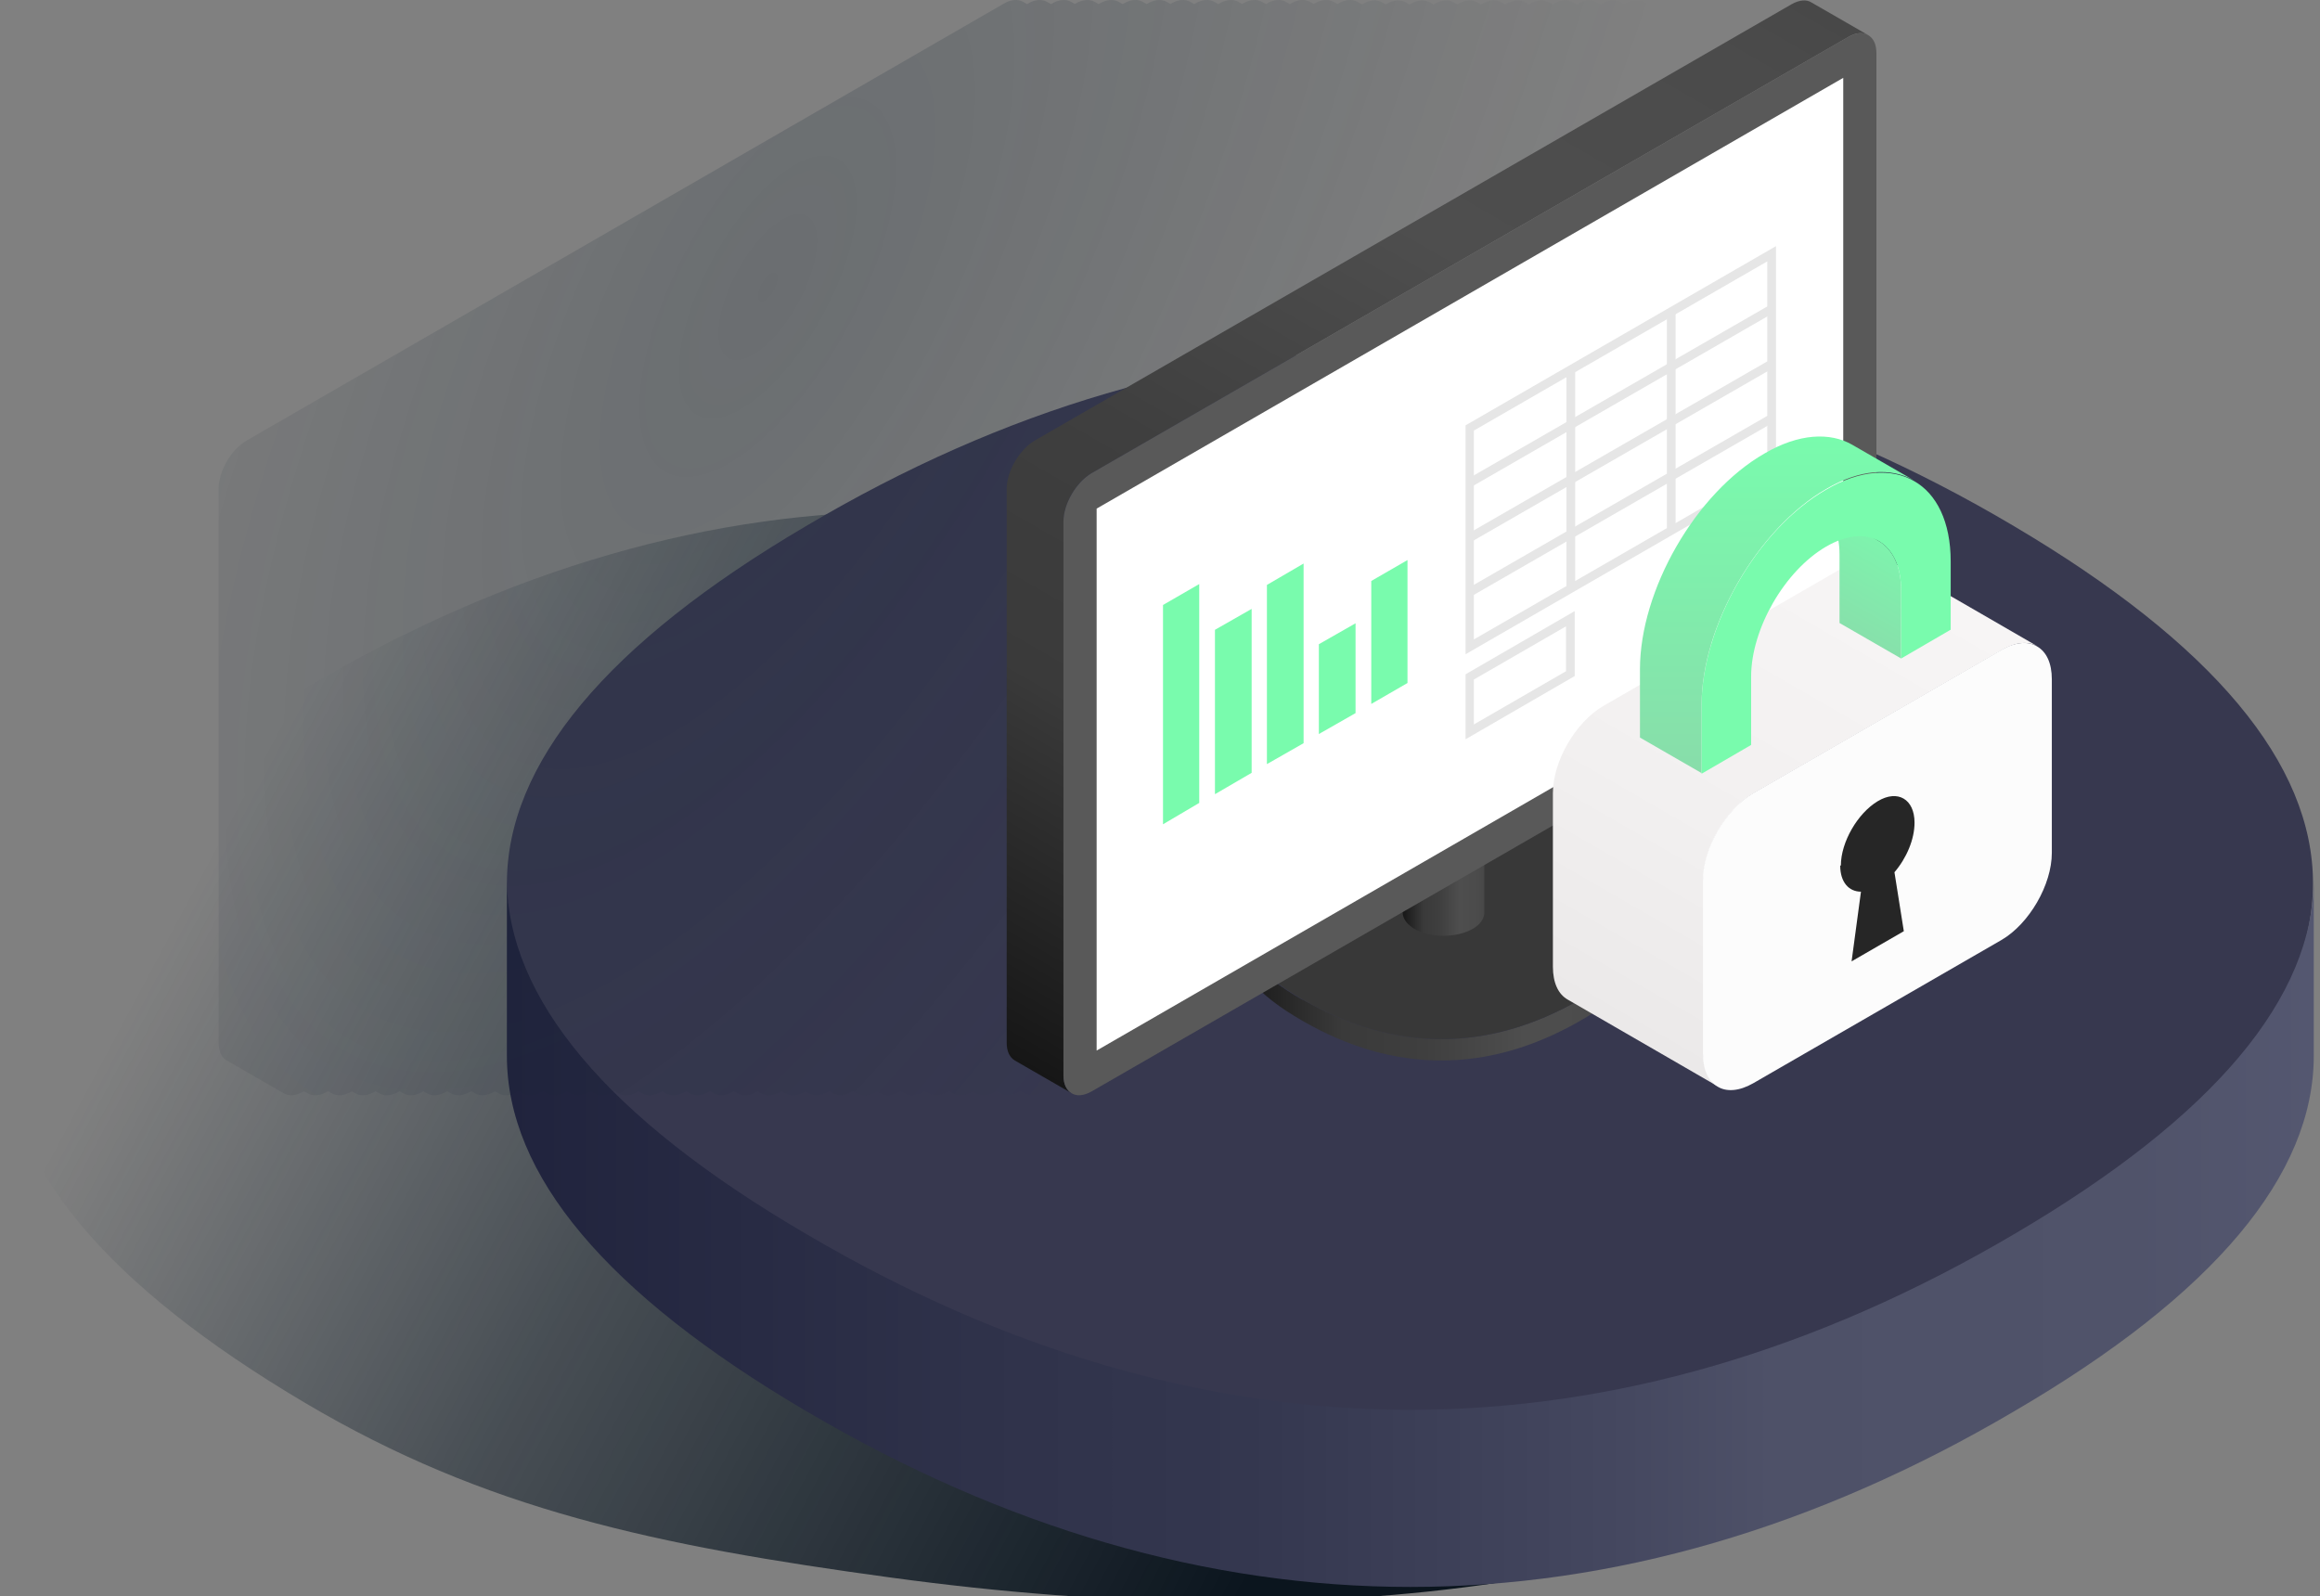
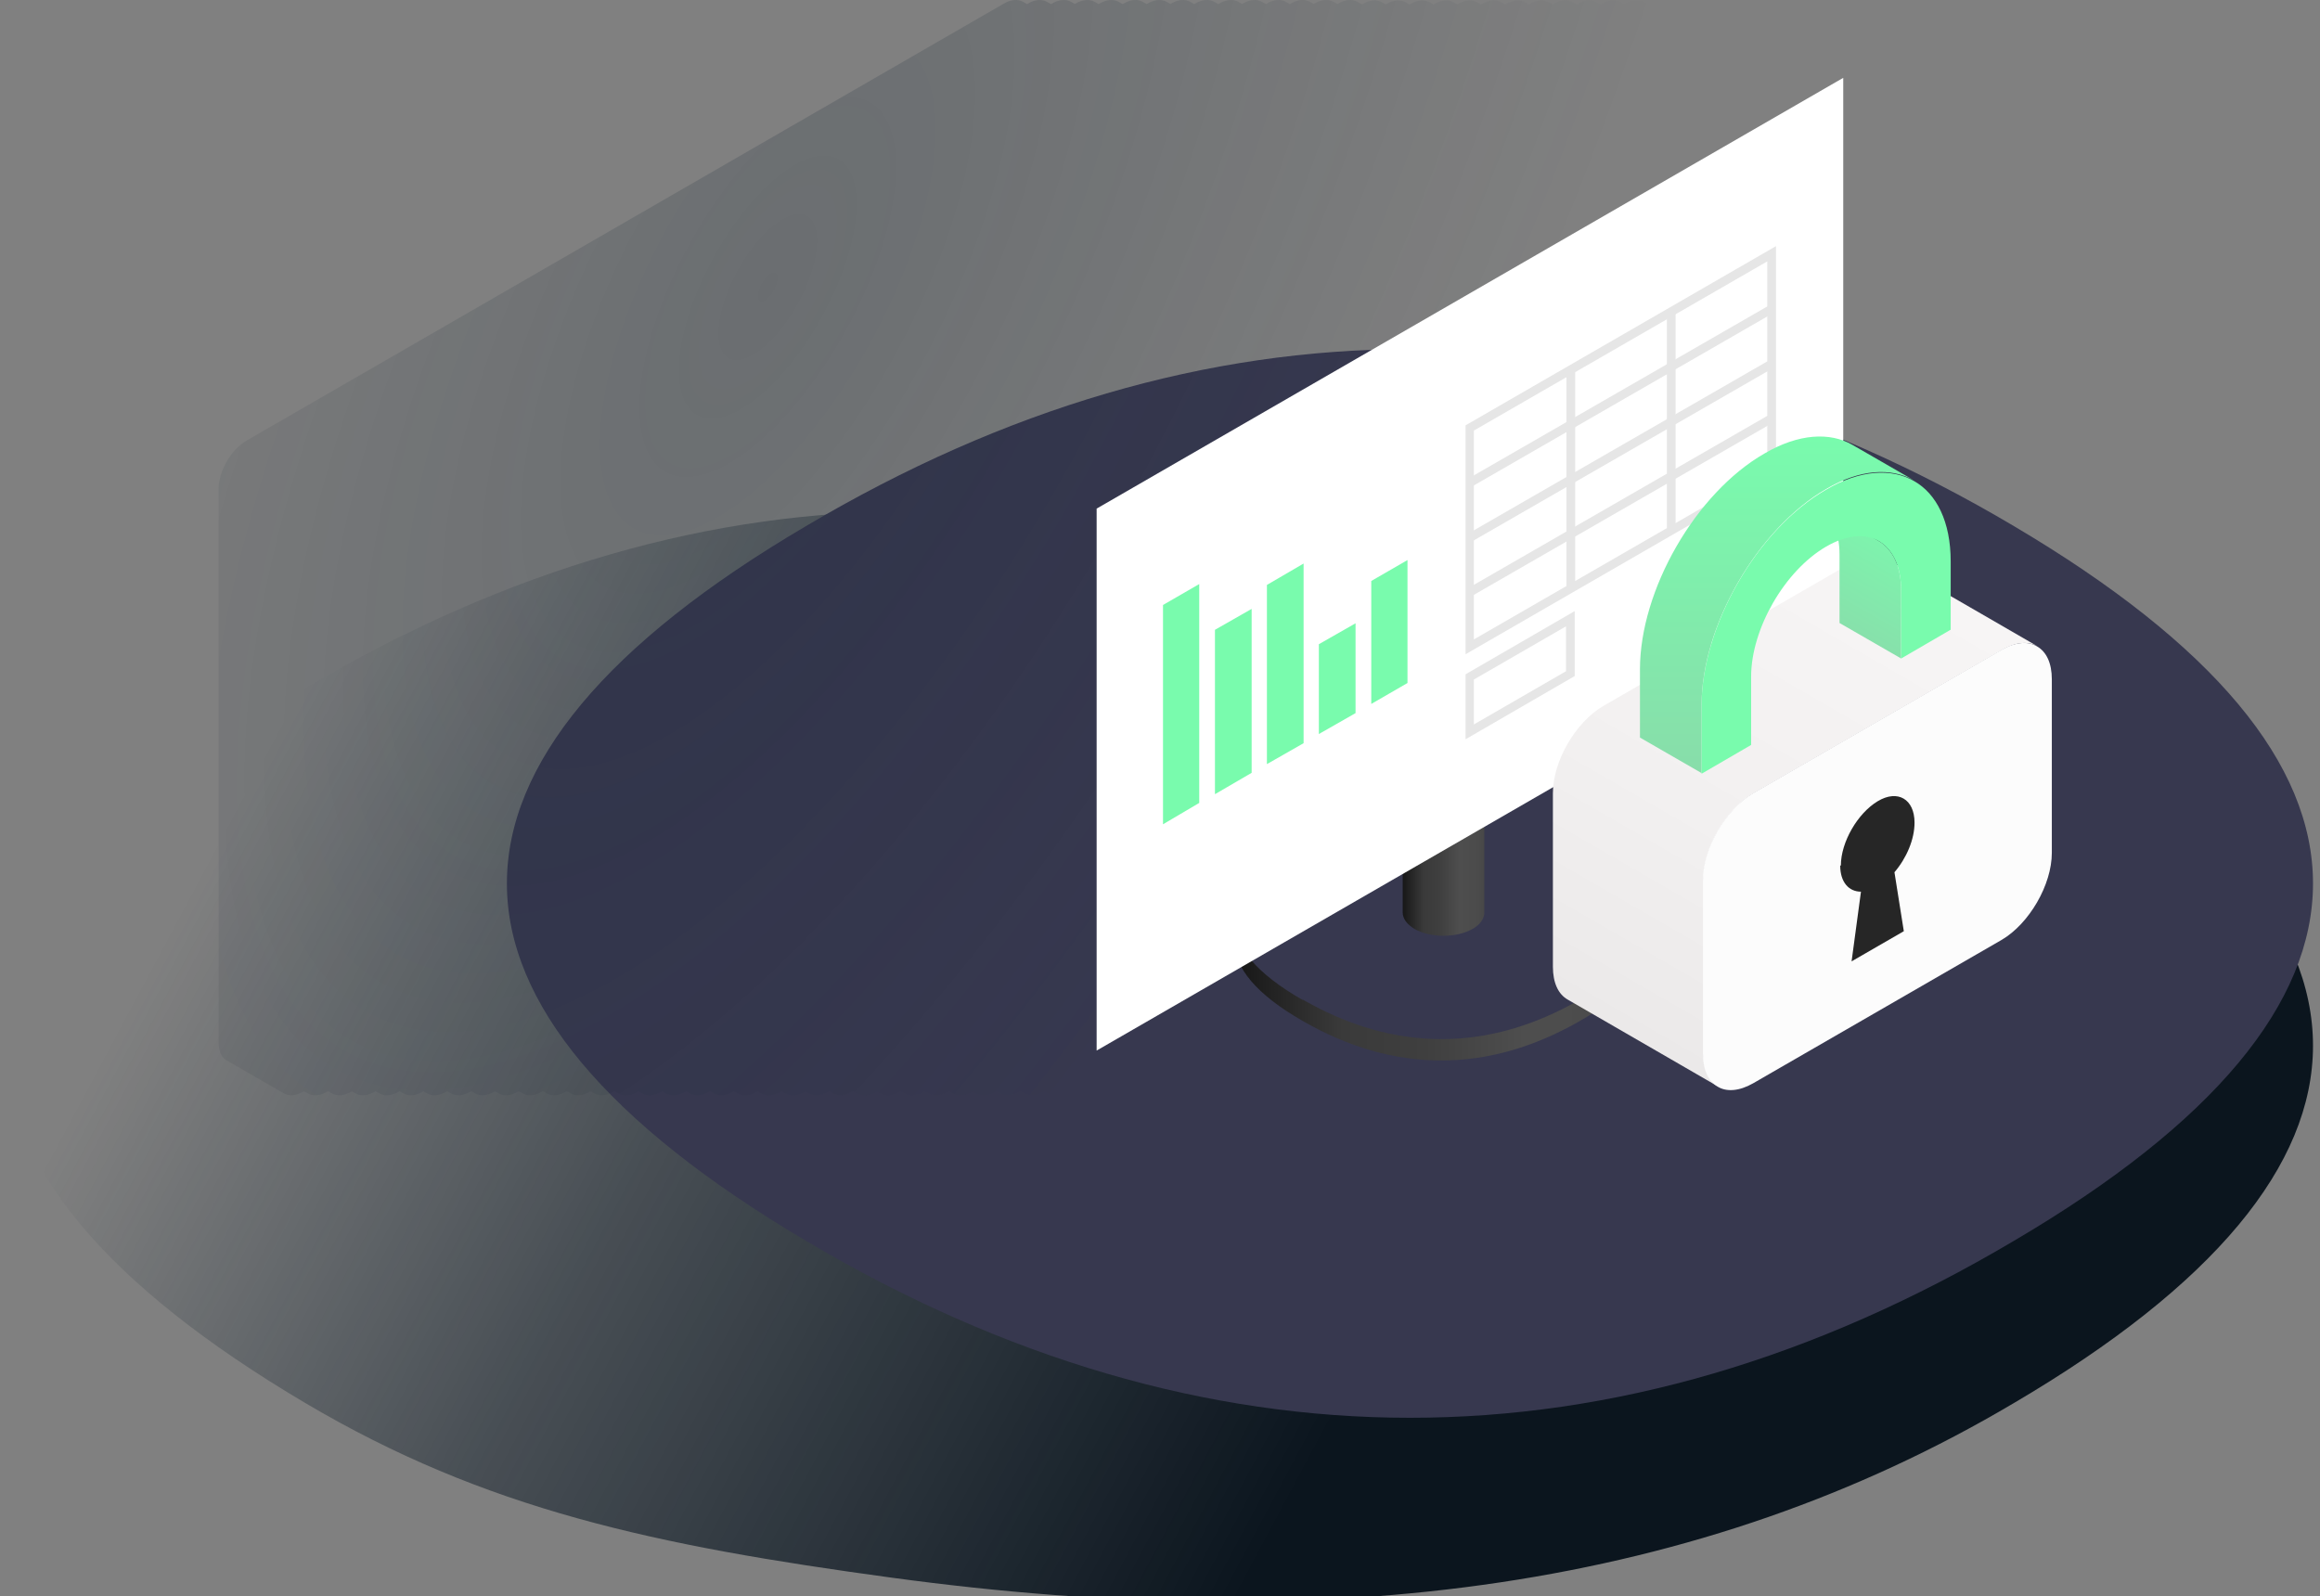
<svg xmlns="http://www.w3.org/2000/svg" width="186" height="128" viewBox="0 0 186 128" fill="none">
  <rect x="0" y="0" width="186" height="128" fill="#808080" stroke="none" />
  <g clip-path="url(#clip0_3337_822)">
    <path d="M161.476 112.486C177.471 103.082 185.439 93.431 185.439 83.842C185.439 74.253 177.471 64.664 161.476 55.198C145.313 45.615 128.872 40.883 112.434 41.002C112.022 40.999 111.609 40.999 111.197 41.002C110.785 40.999 110.373 40.999 109.961 41.002C109.558 40.999 109.156 40.999 108.753 41.002C108.351 40.999 107.948 40.999 107.546 41.002C107.144 40.999 106.742 40.999 106.339 41.002C105.937 40.999 105.534 40.999 105.131 41.002C104.719 40.999 104.306 40.999 103.894 41.002C103.481 40.999 103.069 40.999 102.657 41.002C102.254 40.999 101.852 40.999 101.45 41.002C101.047 40.999 100.644 40.999 100.242 41.002C99.839 40.999 99.437 40.999 99.035 41.002C98.632 40.999 98.23 40.999 97.828 41.002C97.425 40.999 97.023 40.999 96.621 41.002C96.209 40.999 95.797 40.999 95.385 41.002C94.972 40.999 94.56 40.999 94.147 41.002C93.744 40.999 93.341 40.999 92.939 41.002C92.536 40.999 92.134 40.999 91.731 41.002C91.329 40.999 90.927 40.999 90.525 41.002C90.122 40.999 89.72 40.999 89.317 41.002C88.905 40.999 88.492 40.999 88.08 41.002C87.667 40.999 87.254 40.999 86.842 41.002C86.44 40.999 86.037 40.999 85.635 41.002C85.233 40.999 84.831 40.999 84.428 41.002C84.026 40.999 83.624 40.999 83.221 41.002C82.819 40.999 82.416 40.999 82.013 41.002C81.601 40.999 81.188 40.999 80.775 41.002C80.363 40.999 79.951 40.999 79.539 41.002C79.136 40.999 78.734 40.999 78.332 41.002C77.929 40.999 77.527 40.999 77.125 41.002C76.723 40.999 76.321 40.999 75.918 41.002C75.516 40.999 75.113 40.999 74.71 41.002C74.308 40.999 73.905 40.999 73.503 41.002C57.066 40.884 40.625 45.616 24.462 55.198C8.467 64.602 0.5 74.253 0.5 83.842C0.5 93.431 8.467 103.02 24.462 112.486C38.938 121.052 52.507 123.919 71.5 126.5C106.738 131.288 136.354 127.381 161.476 112.486Z" fill="url(#paint0_linear_3337_822)" />
    <path d="M64.601 42.193C96.531 23.262 129.547 23.262 161.477 42.193C177.472 51.658 185.439 61.248 185.439 70.837C185.439 80.426 177.472 90.077 161.477 99.481C129.547 118.411 96.531 118.411 64.601 99.481C48.606 90.015 40.639 80.426 40.639 70.837C40.639 61.248 48.606 51.597 64.601 42.193Z" fill="#37384F" />
-     <path d="M64.611 98.926C96.554 117.742 129.584 117.742 161.528 98.926C177.529 89.518 185.5 79.987 185.5 70.456V84.66C185.5 94.191 177.529 103.783 161.528 113.13C129.584 131.946 96.554 131.946 64.611 113.13C48.609 103.722 40.639 94.191 40.639 84.66V70.456C40.639 79.987 48.609 89.579 64.611 98.926Z" fill="url(#paint1_linear_3337_822)" />
    <path fill-rule="evenodd" clip-rule="evenodd" d="M17.528 83.606V39.208C17.528 37.774 18.543 36.026 19.768 35.327L80.465 0.298C81.06 -0.052 81.62 -0.087 82.04 0.158L82.335 0.329L82.389 0.298C82.984 -0.052 83.544 -0.087 83.965 0.158L84.26 0.329L84.315 0.298C84.91 -0.052 85.47 -0.087 85.89 0.158L86.169 0.319L86.206 0.298C86.801 -0.052 87.361 -0.087 87.781 0.158L88.076 0.329L88.131 0.298C88.726 -0.052 89.286 -0.087 89.706 0.158L90.002 0.329L90.056 0.298C90.651 -0.052 91.211 -0.087 91.631 0.158L91.927 0.329L91.981 0.298C92.576 -0.052 93.136 -0.087 93.556 0.158L93.833 0.319L93.871 0.298C94.466 -0.052 95.026 -0.087 95.446 0.158L95.742 0.329L95.796 0.298C96.392 -0.052 96.952 -0.087 97.372 0.158L97.667 0.329L97.721 0.298C98.316 -0.052 98.876 -0.087 99.296 0.158L99.574 0.32L99.612 0.298C100.207 -0.052 100.767 -0.087 101.187 0.158L101.483 0.329L101.537 0.298C102.132 -0.052 102.692 -0.087 103.112 0.158L103.407 0.329L103.462 0.298C104.057 -0.052 104.617 -0.087 105.037 0.158L105.315 0.319L105.352 0.298C105.947 -0.052 106.507 -0.087 106.927 0.158L107.223 0.329L107.277 0.298C107.872 -0.052 108.432 -0.087 108.852 0.158L109.196 0.357L109.238 0.333C109.833 -0.017 110.393 -0.052 110.813 0.193L111.092 0.353L111.128 0.333C111.723 -0.017 112.283 -0.052 112.703 0.193L112.999 0.364L113.053 0.333C113.648 -0.017 114.208 -0.052 114.628 0.193L114.925 0.363L114.978 0.333C115.573 -0.017 116.133 -0.052 116.553 0.193L116.832 0.354L116.869 0.333C117.464 -0.017 118.024 -0.052 118.444 0.193L118.74 0.363L118.794 0.333C119.389 -0.017 119.949 -0.052 120.369 0.193L120.665 0.364L120.719 0.333C121.314 -0.017 121.874 -0.052 122.294 0.193L122.573 0.353L122.609 0.333C123.204 -0.017 123.764 -0.052 124.184 0.193L124.481 0.364L124.535 0.333C125.13 -0.017 125.69 -0.052 126.11 0.193L126.406 0.363L126.46 0.333C127.055 -0.017 127.615 -0.052 128.035 0.193L128.314 0.353L128.35 0.333C128.945 -0.017 129.505 -0.052 129.925 0.193L130.222 0.363L130.275 0.333C130.87 -0.017 131.43 -0.052 131.85 0.193L132.146 0.363L132.2 0.333C132.795 -0.017 133.355 -0.052 133.775 0.193L134.072 0.364L134.125 0.333C134.72 -0.017 135.281 -0.052 135.701 0.193L135.98 0.354L136.016 0.333C136.611 -0.017 137.171 -0.052 137.591 0.193L137.888 0.363L137.941 0.333C138.536 -0.017 139.096 -0.052 139.516 0.193L139.812 0.363L139.866 0.333C140.461 -0.017 141.021 -0.052 141.441 0.193L141.72 0.354L141.756 0.333C142.352 -0.017 142.912 -0.052 143.332 0.193L143.628 0.363L143.681 0.333C144.276 -0.017 144.836 -0.052 145.256 0.193L149.807 2.815C150.227 3.024 150.472 3.549 150.472 4.248V48.681C150.472 50.115 149.457 51.863 148.232 52.562L124.464 66.266C124.582 66.322 124.701 66.378 124.82 66.435C125.445 66.73 126.087 67.032 126.704 67.385C130.38 69.482 132.2 71.65 132.2 73.782V75.46C132.2 77.593 130.38 79.76 126.704 81.858C122.731 84.155 118.686 85.205 114.641 85.007C114.006 85.038 113.37 85.038 112.734 85.008C112.098 85.038 111.462 85.038 110.826 85.007C110.184 85.038 109.543 85.038 108.901 85.007C108.265 85.038 107.629 85.038 106.993 85.008C106.357 85.038 105.721 85.038 105.085 85.007C104.444 85.038 103.802 85.038 103.16 85.007C102.518 85.038 101.877 85.038 101.235 85.007C100.599 85.038 99.963 85.038 99.327 85.008C98.692 85.038 98.056 85.038 97.42 85.007C96.778 85.038 96.136 85.038 95.494 85.007C94.859 85.038 94.223 85.038 93.587 85.008C93.007 85.036 92.426 85.038 91.846 85.014L87.5 87.521C86.905 87.871 86.345 87.906 85.925 87.661L85.629 87.49L85.575 87.521C84.98 87.871 84.42 87.906 84 87.661L83.721 87.5L83.684 87.521C83.089 87.871 82.529 87.906 82.109 87.661L81.813 87.491L81.76 87.521C81.165 87.871 80.605 87.906 80.185 87.661L79.888 87.49L79.835 87.521C79.24 87.871 78.68 87.906 78.26 87.661L77.981 87.5L77.944 87.521C77.349 87.871 76.789 87.906 76.369 87.661L76.073 87.49L76.019 87.521C75.424 87.871 74.864 87.906 74.444 87.661L74.147 87.49L74.094 87.521C73.499 87.871 72.939 87.906 72.519 87.661L72.222 87.49L72.169 87.521C71.574 87.871 71.014 87.906 70.594 87.661L70.315 87.5L70.278 87.521C69.683 87.871 69.123 87.906 68.703 87.661L68.407 87.49L68.354 87.521C67.758 87.871 67.198 87.906 66.778 87.661L66.482 87.49L66.428 87.521C65.833 87.871 65.273 87.906 64.853 87.661L64.574 87.501L64.538 87.521C63.943 87.871 63.383 87.906 62.963 87.661L62.666 87.49L62.612 87.521C62.017 87.871 61.457 87.906 61.037 87.661L60.741 87.49L60.688 87.521C60.093 87.871 59.532 87.906 59.112 87.661L58.833 87.5L58.797 87.521C58.202 87.871 57.642 87.906 57.222 87.661L56.925 87.491L56.872 87.521C56.277 87.871 55.717 87.906 55.297 87.661L55 87.49L54.946 87.521C54.351 87.871 53.791 87.906 53.371 87.661L53.093 87.501L53.057 87.521C52.462 87.871 51.901 87.906 51.481 87.661L51.185 87.49L51.131 87.521C50.536 87.871 49.976 87.906 49.556 87.661L49.26 87.491L49.206 87.521C48.611 87.871 48.051 87.906 47.631 87.661L47.352 87.5L47.315 87.521C46.72 87.871 46.16 87.906 45.74 87.661L45.444 87.491L45.391 87.521C44.796 87.871 44.236 87.906 43.816 87.661L43.519 87.491L43.466 87.521C42.871 87.871 42.311 87.906 41.891 87.661L41.594 87.49L41.54 87.521C40.945 87.871 40.385 87.906 39.965 87.661L39.686 87.501L39.65 87.521C39.055 87.871 38.495 87.906 38.075 87.661L37.779 87.49L37.725 87.521C37.13 87.871 36.57 87.906 36.15 87.661L35.853 87.491L35.8 87.521C35.205 87.871 34.645 87.906 34.225 87.661L33.946 87.501L33.91 87.521C33.315 87.871 32.755 87.906 32.335 87.661L32.038 87.49L31.985 87.521C31.389 87.871 30.829 87.906 30.409 87.661L30.113 87.491L30.06 87.521C29.465 87.871 28.904 87.906 28.485 87.661L28.205 87.5L28.169 87.521C27.574 87.871 27.014 87.906 26.594 87.661L26.297 87.49L26.243 87.521C25.648 87.871 25.088 87.906 24.668 87.661L24.372 87.491L24.318 87.521C23.723 87.871 23.163 87.906 22.743 87.661L18.193 85.039C17.773 84.829 17.528 84.305 17.528 83.606Z" fill="url(#paint2_radial_3337_822)" />
    <path d="M104.441 80.145C111.792 84.375 119.353 84.375 126.669 80.145C130.344 78.047 132.164 75.88 132.164 73.747V75.46C132.164 77.593 130.344 79.76 126.669 81.858C119.318 86.088 111.757 86.088 104.441 81.858C100.766 79.76 98.946 77.593 98.946 75.46V73.782C98.946 75.915 100.766 78.082 104.441 80.18V80.145Z" fill="url(#paint3_linear_3337_822)" />
-     <path d="M104.442 67.35C111.792 63.12 119.353 63.12 126.669 67.35C130.344 69.447 132.165 71.615 132.165 73.747C132.165 75.88 130.344 78.047 126.669 80.145C119.318 84.375 111.757 84.375 104.442 80.145C100.766 78.012 98.946 75.88 98.946 73.747C98.946 71.615 100.766 69.447 104.442 67.35Z" fill="#383838" />
    <path d="M113.403 53.156C114.698 53.891 116.763 53.891 118.058 53.156C118.688 52.772 119.003 52.317 119.003 51.828V73.153C119.003 73.642 118.688 74.132 118.058 74.482C116.763 75.216 114.698 75.216 113.403 74.482C112.773 74.097 112.458 73.642 112.458 73.153V51.828C112.458 52.317 112.773 52.807 113.403 53.156Z" fill="url(#paint4_linear_3337_822)" />
    <path d="M113.403 53.156C114.698 53.89 116.763 53.89 118.058 53.156C118.688 52.772 119.003 52.317 119.003 51.828C119.003 51.338 118.688 50.849 118.058 50.499C116.763 49.765 114.698 49.765 113.403 50.499C112.772 50.884 112.457 51.338 112.457 51.828C112.457 52.317 112.772 52.807 113.403 53.156Z" fill="#383838" />
-     <path d="M82.95 35.327L143.646 0.333C144.276 -0.017 144.836 -0.052 145.221 0.193L149.772 2.815C149.352 2.57 148.792 2.605 148.197 2.955L87.5 37.949C86.275 38.648 85.26 40.396 85.26 41.829V86.228C85.26 86.927 85.505 87.451 85.925 87.661L81.374 85.039C80.954 84.795 80.709 84.305 80.709 83.606V39.208C80.709 37.774 81.724 36.061 82.95 35.327Z" fill="url(#paint5_linear_3337_822)" />
-     <path d="M87.5 37.949L148.197 2.955C148.827 2.605 149.387 2.57 149.772 2.815C150.192 3.059 150.437 3.549 150.437 4.248V48.647C150.437 50.08 149.422 51.793 148.197 52.527L87.5 87.521C86.87 87.871 86.31 87.906 85.925 87.661C85.505 87.417 85.26 86.927 85.26 86.228V41.83C85.26 40.396 86.275 38.683 87.5 37.949Z" fill="#595959" />
    <path d="M87.92 46.339V40.781L147.777 6.241V44.137V49.695L87.92 84.235V46.339Z" fill="white" />
    <path d="M109.937 56.443L112.842 54.764V44.906L109.937 46.584V56.443Z" fill="#79FBAD" />
    <path d="M105.737 58.855L108.678 57.177V49.975L105.737 51.653V58.855Z" fill="#79FBAD" />
    <path d="M101.572 61.267L104.512 59.589V45.185L101.572 46.899V61.267Z" fill="#79FBAD" />
    <path d="M97.406 63.679L100.347 61.966V48.821L97.406 50.499V63.679Z" fill="#79FBAD" />
    <path d="M93.241 66.091L96.146 64.378V46.829L93.241 48.507V66.091Z" fill="#79FBAD" />
    <path d="M117.498 34.103L142.386 19.735V38.089L117.498 52.457V34.103ZM141.686 20.959L118.164 34.523V51.269L141.686 37.704V20.959Z" fill="#E6E6E6" />
    <path d="M133.636 42.773L134.336 42.389V24.804L133.636 25.224V42.773Z" fill="#E6E6E6" />
    <path d="M117.849 43.508L142.071 29.559V28.755L117.849 42.703V43.508Z" fill="#E6E6E6" />
    <path d="M117.849 39.103L142.071 25.154V24.35L117.849 38.298V39.103Z" fill="#E6E6E6" />
    <path d="M117.849 47.877L142.071 33.929V33.124L117.849 47.073V47.877Z" fill="#E6E6E6" />
    <path d="M125.585 47.423L126.285 47.038V29.454L125.585 29.873V47.423Z" fill="#E6E6E6" />
    <path d="M117.499 54.065L126.249 48.996V54.205L117.499 59.274V54.065ZM125.549 50.22L118.164 54.485V58.086L125.549 53.821V50.22Z" fill="#E6E6E6" />
    <path d="M124.5 63.597C124.5 61.018 126.326 57.903 128.527 56.613L148.446 45.116C149.574 44.472 150.594 44.418 151.292 44.848L163.372 51.832C162.621 51.402 161.654 51.456 160.527 52.1L140.607 63.597C138.406 64.886 136.581 68.002 136.581 70.581V72.676V84.495C136.581 85.785 137.01 86.698 137.762 87.128L125.681 80.144C124.93 79.714 124.5 78.801 124.5 77.511V65.692V63.597Z" fill="url(#paint6_linear_3337_822)" />
    <path d="M140.554 63.597L160.473 52.1C161.601 51.456 162.621 51.402 163.319 51.832C164.07 52.262 164.5 53.175 164.5 54.464V68.379C164.5 70.957 162.675 74.073 160.473 75.363L140.554 86.859C139.426 87.504 138.406 87.558 137.708 87.128C136.956 86.698 136.527 85.785 136.527 84.496V70.581C136.527 68.002 138.352 64.887 140.554 63.597Z" fill="#FCFCFC" />
    <path d="M147.587 69.399C147.587 67.519 148.93 65.209 150.54 64.242C152.151 63.275 153.493 64.081 153.493 65.961C153.493 67.304 152.849 68.808 151.883 69.937L152.634 74.664L148.446 77.082L149.198 71.495C148.232 71.495 147.534 70.742 147.534 69.399H147.587Z" fill="#262626" />
    <path d="M150.647 43.397C151.72 44.042 152.418 45.385 152.418 47.319V52.799L147.479 49.952V44.472C147.479 42.538 146.781 41.195 145.707 40.55L150.647 43.397Z" fill="url(#paint7_linear_3337_822)" />
    <path d="M141.466 36.36C144.204 34.748 146.728 34.641 148.5 35.661L153.439 38.509C151.614 37.488 149.144 37.595 146.406 39.207C140.929 42.377 136.419 50.166 136.419 56.506V61.986L131.48 59.138V53.658C131.48 47.319 135.936 39.529 141.466 36.36Z" fill="url(#paint8_linear_3337_822)" />
    <path d="M146.405 39.261C149.144 37.649 151.667 37.542 153.439 38.562C155.264 39.583 156.392 41.84 156.392 45.009V50.489L152.419 52.799V47.319C152.419 45.385 151.721 44.042 150.647 43.397C149.573 42.753 148.07 42.86 146.405 43.827C143.077 45.761 140.392 50.435 140.392 54.249V59.729L136.419 62.039V56.56C136.419 50.22 140.875 42.43 146.405 39.261Z" fill="#79FBAD" />
  </g>
  <defs>
    <linearGradient id="paint0_linear_3337_822" x1="167.938" y1="108.215" x2="-116.562" y2="-43.785" gradientUnits="userSpaceOnUse">
      <stop offset="0.159" stop-color="#0B151E" />
      <stop offset="0.34" stop-color="#0F1C28" stop-opacity="0.5" />
      <stop offset="0.471" stop-color="#132533" stop-opacity="0" />
      <stop offset="0.911" stop-color="#101F2B" stop-opacity="0" />
    </linearGradient>
    <linearGradient id="paint1_linear_3337_822" x1="185.5" y1="98.864" x2="40.639" y2="98.864" gradientUnits="userSpaceOnUse">
      <stop stop-color="#545770" />
      <stop offset="0.1" stop-color="#50536A" />
      <stop offset="0.3" stop-color="#4E5168" />
      <stop offset="0.38" stop-color="#454860" />
      <stop offset="0.59" stop-color="#34374F" />
      <stop offset="0.74" stop-color="#2F324A" />
      <stop offset="1" stop-color="#20233D" />
    </linearGradient>
    <radialGradient id="paint2_radial_3337_822" cx="0" cy="0" r="1" gradientUnits="userSpaceOnUse" gradientTransform="translate(61.542 23.026) rotate(29.261) scale(56.24 133.443)">
      <stop stop-color="#132533" stop-opacity="0.2" />
      <stop offset="1" stop-color="#132533" stop-opacity="0" />
    </radialGradient>
    <linearGradient id="paint3_linear_3337_822" x1="132.199" y1="79.376" x2="98.946" y2="79.376" gradientUnits="userSpaceOnUse">
      <stop stop-color="#484848" />
      <stop offset="0.07" stop-color="#4B4B4B" />
      <stop offset="0.3" stop-color="#4E4E4E" />
      <stop offset="0.54" stop-color="#3F3F3F" />
      <stop offset="0.74" stop-color="#3A3A3A" />
      <stop offset="1" stop-color="#161616" />
    </linearGradient>
    <linearGradient id="paint4_linear_3337_822" x1="119.003" y1="63.434" x2="112.423" y2="63.434" gradientUnits="userSpaceOnUse">
      <stop stop-color="#484848" />
      <stop offset="0.07" stop-color="#4B4B4B" />
      <stop offset="0.3" stop-color="#4E4E4E" />
      <stop offset="0.54" stop-color="#3F3F3F" />
      <stop offset="0.74" stop-color="#3A3A3A" />
      <stop offset="1" stop-color="#161616" />
    </linearGradient>
    <linearGradient id="paint5_linear_3337_822" x1="131.535" y1="-7.708" x2="78.885" y2="83.629" gradientUnits="userSpaceOnUse">
      <stop stop-color="#484848" />
      <stop offset="0.07" stop-color="#4B4B4B" />
      <stop offset="0.3" stop-color="#4E4E4E" />
      <stop offset="0.54" stop-color="#3F3F3F" />
      <stop offset="0.74" stop-color="#3A3A3A" />
      <stop offset="1" stop-color="#161616" />
    </linearGradient>
    <linearGradient id="paint6_linear_3337_822" x1="150.916" y1="44.579" x2="129.205" y2="82.174" gradientUnits="userSpaceOnUse">
      <stop stop-color="#F7F5F5" />
      <stop offset="0.58" stop-color="#F2F0F0" />
      <stop offset="1" stop-color="#EBE9E9" />
    </linearGradient>
    <linearGradient id="paint7_linear_3337_822" x1="150.861" y1="43.505" x2="147.261" y2="49.789" gradientUnits="userSpaceOnUse">
      <stop stop-color="#7EF3AD" />
      <stop offset="1" stop-color="#87E1AB" />
    </linearGradient>
    <linearGradient id="paint8_linear_3337_822" x1="142.459" y1="35" x2="142.459" y2="61.986" gradientUnits="userSpaceOnUse">
      <stop stop-color="#79FBAD" />
      <stop offset="1" stop-color="#88DDAA" />
    </linearGradient>
    <clipPath id="clip0_3337_822">
      <rect width="185" height="128" fill="white" transform="matrix(-1 0 0 1 185.5 0)" />
    </clipPath>
  </defs>
</svg>